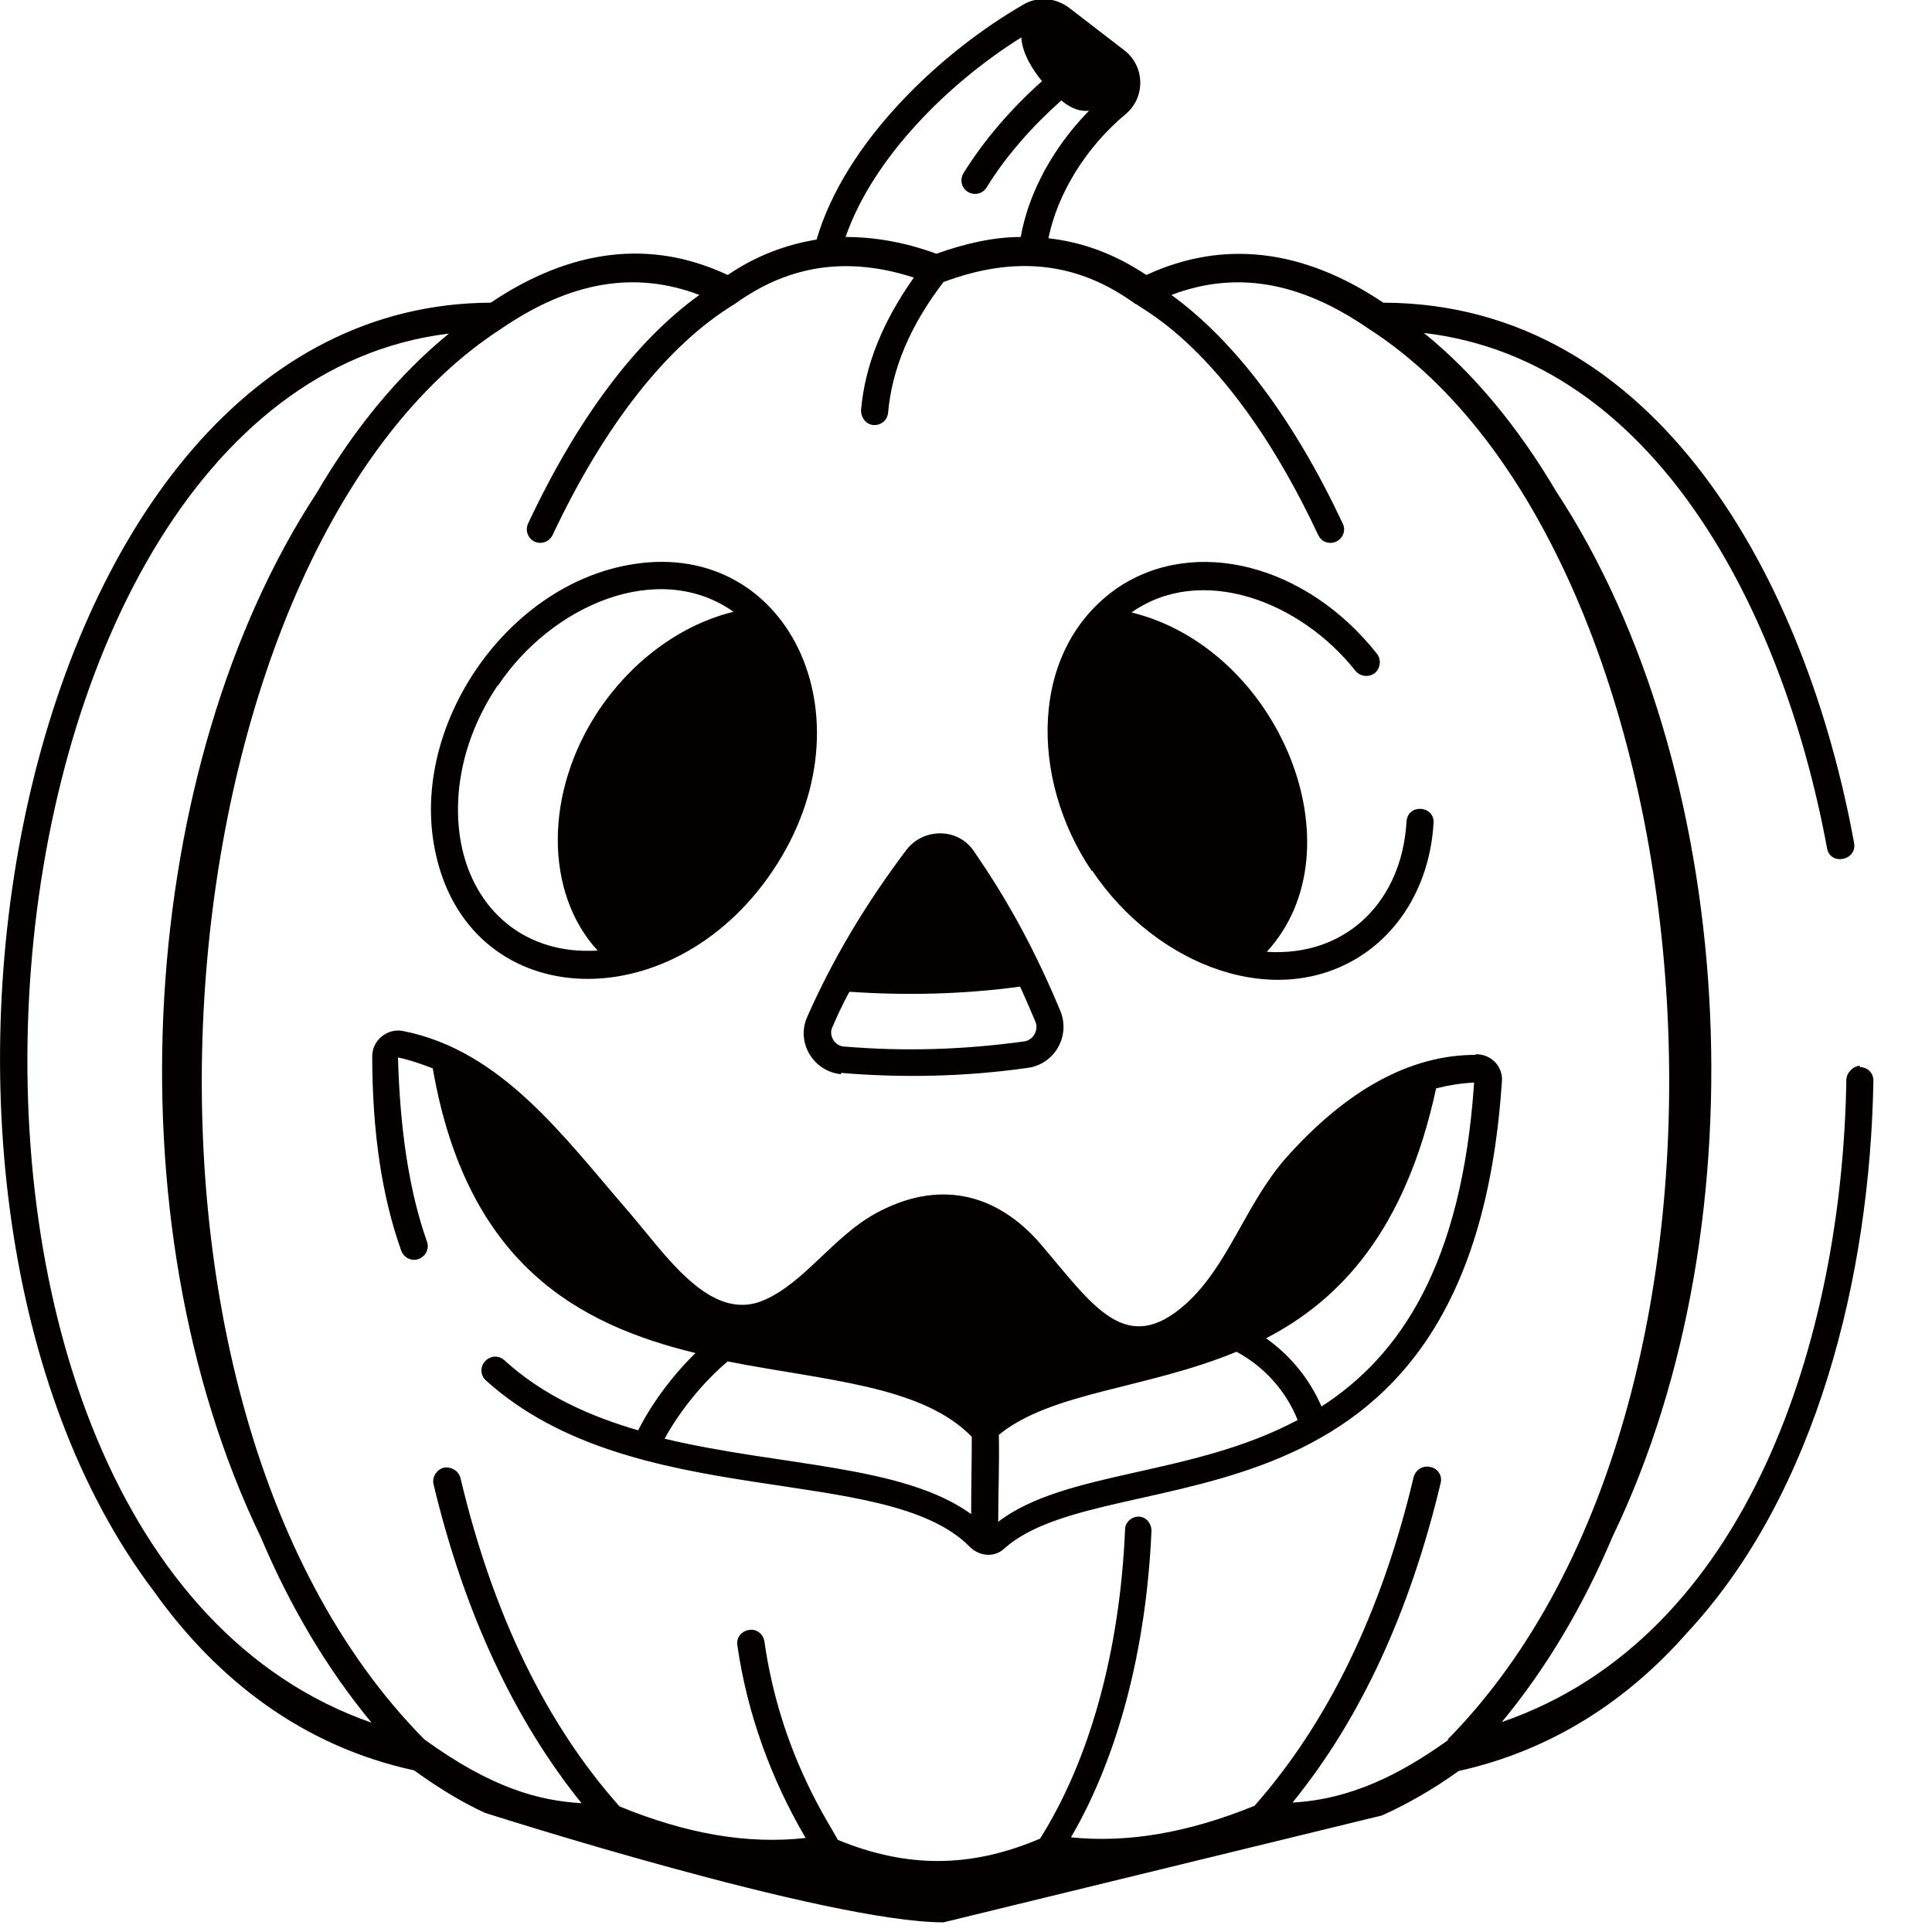
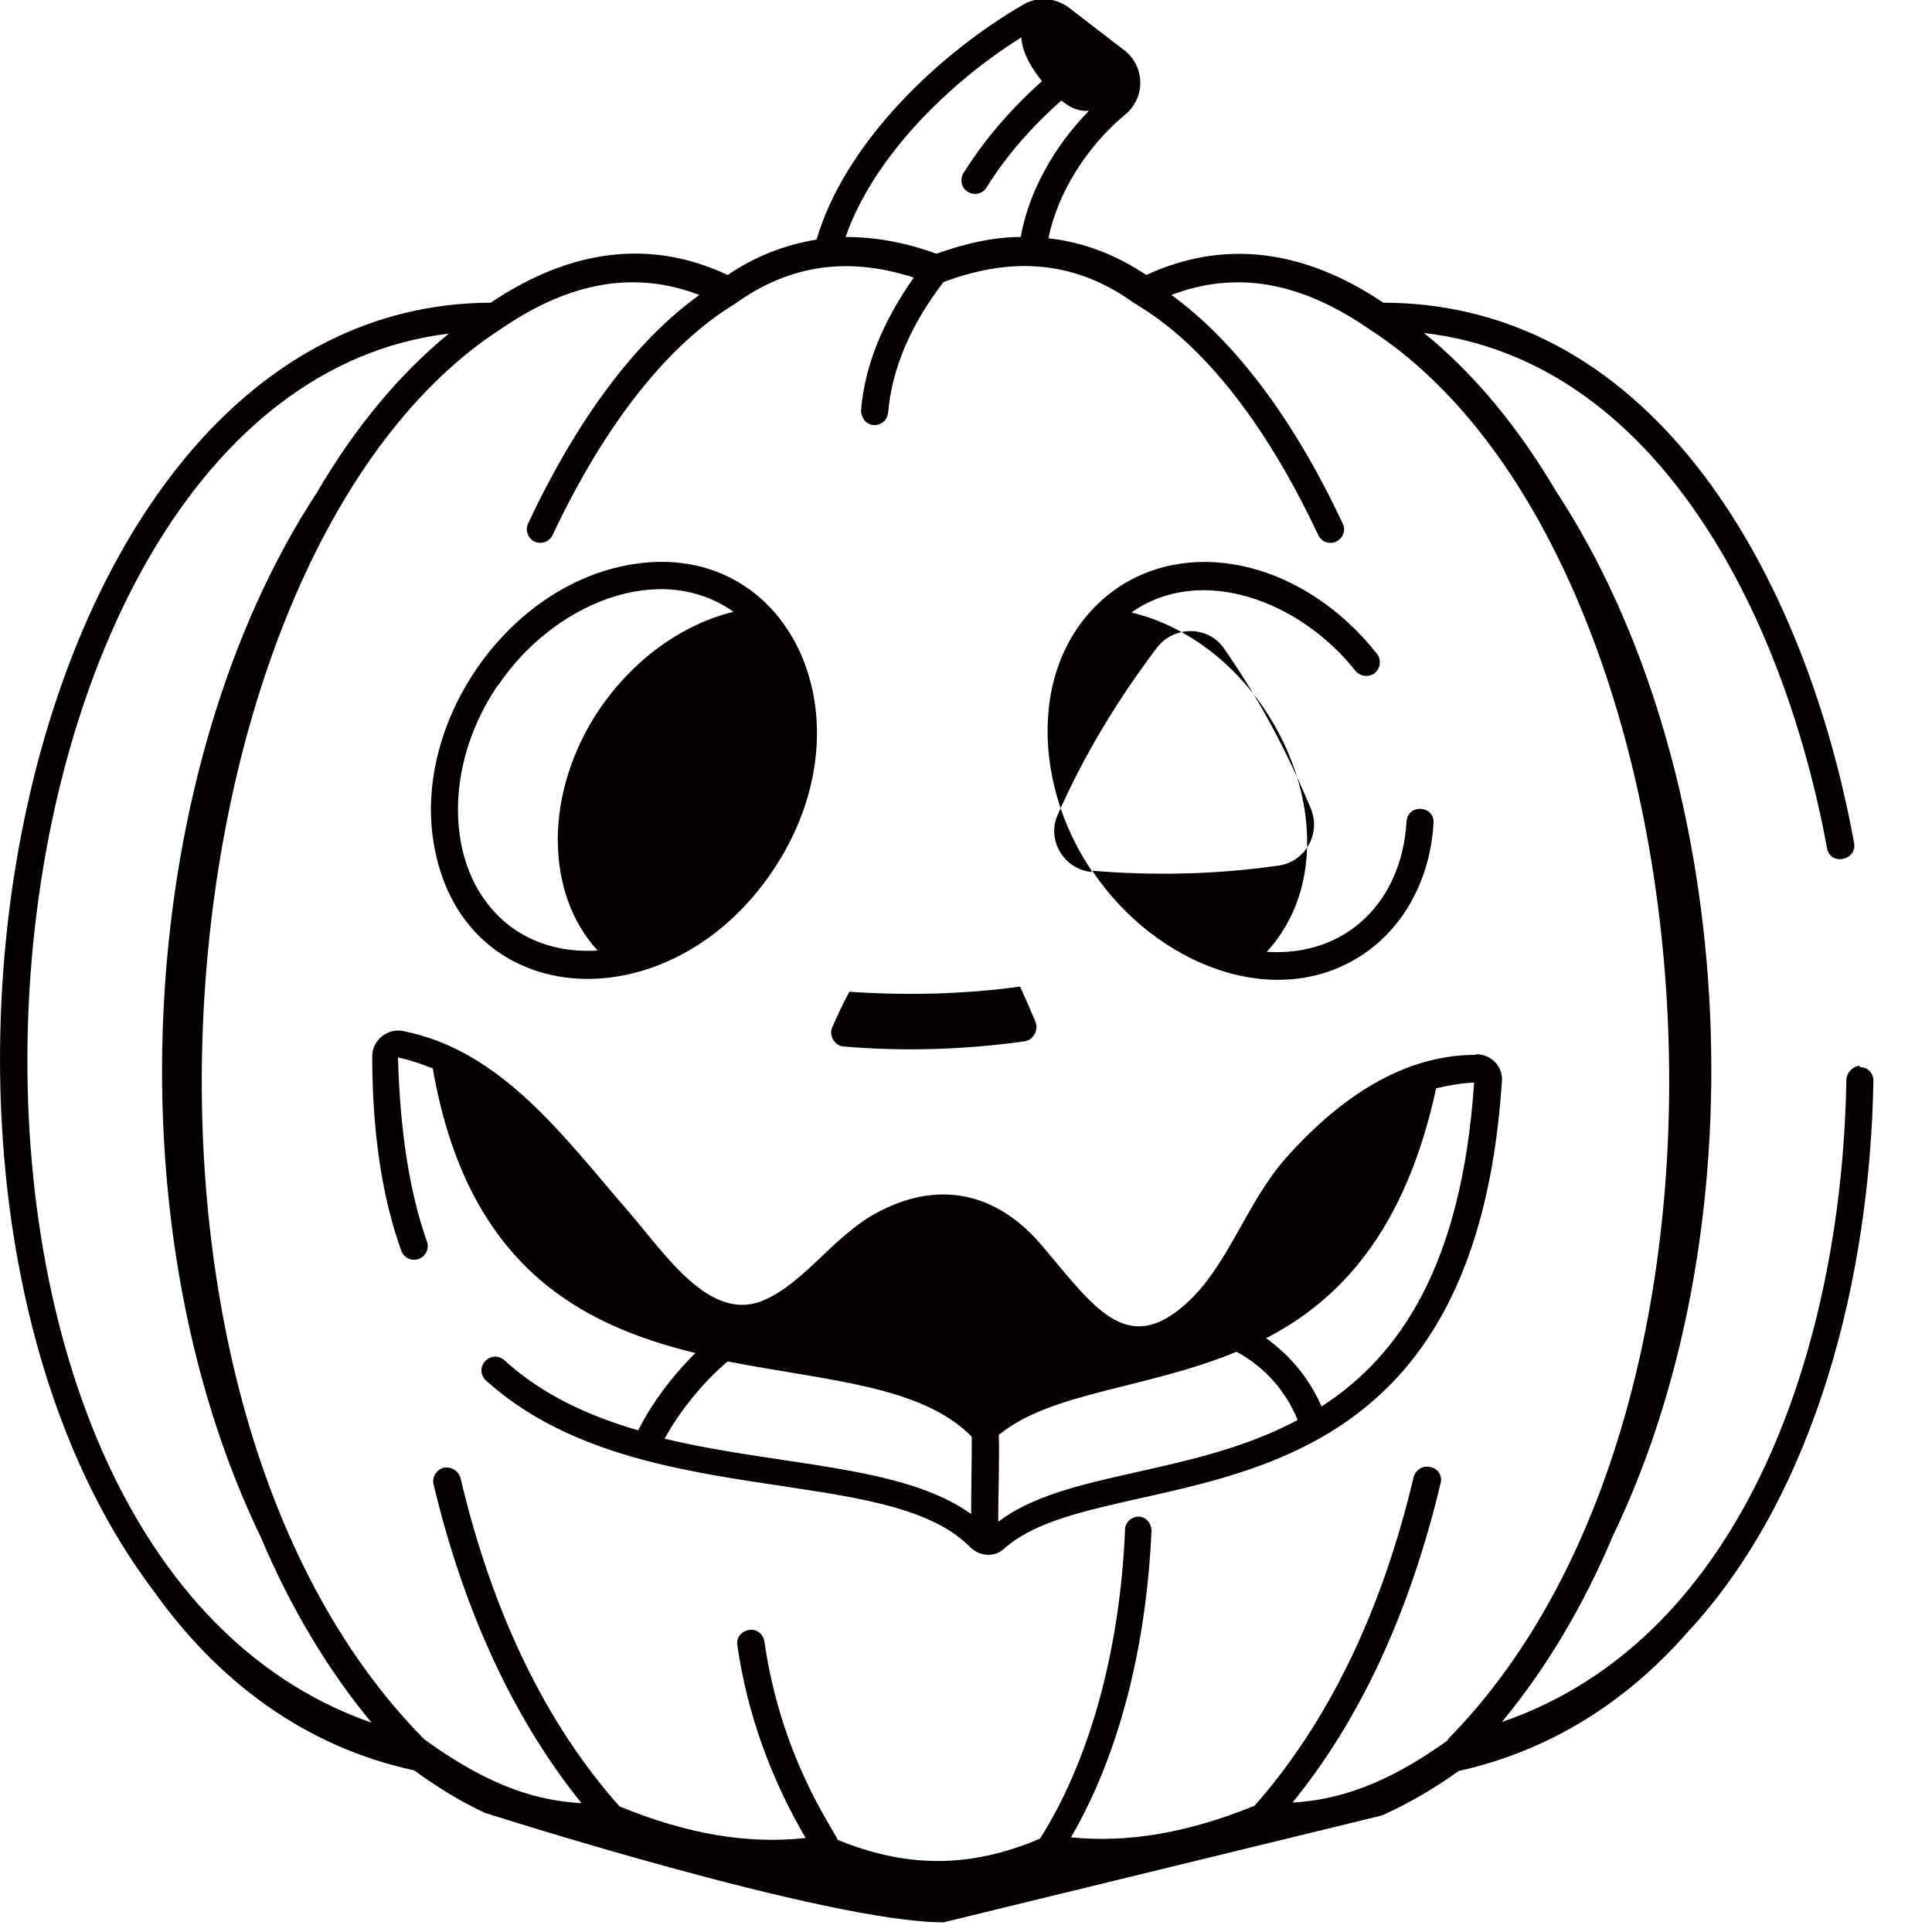
<svg xmlns="http://www.w3.org/2000/svg" preserveAspectRatio="xMidYMid meet" id="uuid-e912b77b-2f07-4b72-9308-27eee712691c" data-name="圖層 1" width="300" height="300" viewBox="0 0 300 300">
-   <path d="M288.8,165.5s0,0,0,0c0-.2,0-.4,0-.6,0,.2,0,.4,0,.6-.9,0-2,.9-2.1,2.1-.6,39.9-15.1,86.6-53.5,99.8,6.8-8.2,12.6-17.9,17.2-28.8,23.9-49.6,19-120-8.7-162.2-5.9-10-12.8-18.4-20.6-24.7,35.9,4.2,55.8,43.2,62.6,80,.5,2.8,4.7,1.9,4.2-.8-7.4-40.6-30.5-83.8-73.1-83.9-12.5-8.4-24.9-9.8-36.8-4.3-4.8-3.2-9.8-5.1-15.2-5.7,1.4-6.9,5.8-14.1,11.9-19.2,3.2-2.6,3.1-7.4,0-9.9l-8.7-6.7c-2-1.5-4.7-1.8-6.9-.6-13.1,7.5-27.9,21.5-32.3,36.6-4.8.8-9.4,2.5-13.8,5.5-11.9-5.6-24.3-4.1-36.8,4.3C1.6,47.3-23,185.2,23.9,247.1c9.9,13.9,23.3,24.1,40.4,27.8,3.6,2.6,7.3,4.9,11,6.6,0,0,53.1,17,71.2,17l68.1-16.6c4-1.8,8-4.1,11.9-6.9,14.4-3.2,26.2-10.9,35.5-21.5,20.1-21.6,28.4-55.5,28.9-85.7,0-1.2-.9-2.1-2.1-2.1ZM158.6,6c.2,2.4,1.8,4.9,3.2,6.6-4.7,4.2-8.9,9-12.2,14.3-.6,1-.3,2.3.7,2.9,1,.6,2.3.3,2.9-.7,3.1-5,7.1-9.5,11.6-13.5,1.7,1.4,3,1.7,4.3,1.6-5.5,5.6-9.4,12.7-10.6,19.6-4.2,0-8.6,1-13.1,2.6-4.9-1.8-9.6-2.6-14.1-2.6,4.3-12.4,16.1-24,27.3-31ZM69.7,51.8c-7.7,6.3-14.6,14.6-20.5,24.7-27.7,42.2-32.6,112.7-8.7,162.2,4.6,10.9,10.4,20.6,17.2,28.8C-21.8,239.8-8.3,61.2,69.7,51.8ZM225,270.1c-7.5,5.4-15.2,9.3-24.3,9.8,10.5-12.9,18.2-29.5,23-49.6.3-1.1-.4-2.3-1.6-2.5-1.1-.3-2.3.4-2.6,1.6-5,21.1-13.4,38.2-24.7,51-10.3,4.2-19.7,5.8-28.5,4.9,7.3-12.5,11.7-29.2,12.5-47.6,0-1.2-.9-2.2-2-2.2,0,0,0,0,0,0-1.1,0-2.1.9-2.1,2-.8,18.9-5.5,35.8-13.2,48-11,4.7-20.9,4.5-31.4.2-1-2.1-8.9-13.2-11.4-30.8-.2-1.2-1.2-2-2.4-1.8-1.2.2-2,1.2-1.8,2.4,1.5,10.5,5.2,20.7,10.6,29.9-9,1-18.4-.6-28.9-4.9-11.4-12.8-19.7-29.9-24.7-51-.3-1.1-1.4-1.8-2.6-1.6-1.1.3-1.8,1.4-1.6,2.5,4.8,20.1,12.6,36.7,23,49.6-6.6-.4-13.9-2.3-24.4-9.9C12.3,215.9,24.7,85.3,77.9,51c0,0,0,0,0,0,10.7-7.3,20.7-9,30.7-5.2-9.9,7.1-19,19.3-26.6,35.5-.5,1.1,0,2.3,1,2.8,1.1.5,2.3,0,2.8-1,8.1-17.2,17.9-29.6,28.3-35.9,0,0,0,0,0,0,0,0,0,0,0,0,8.7-6.3,17.9-7.3,27.8-4.1-4.8,6.8-7.6,13.6-8.2,20.6,0,1.2.8,2.2,1.9,2.3,0,0,.1,0,.2,0,1.1,0,2-.8,2.1-1.9.6-6.8,3.4-13.5,8.6-20.3,11.2-4.2,20.9-3.1,29.8,3.4,0,0,0,0,.1,0,1.1,1,14.9,7.3,28.3,35.9.4.8,1.1,1.2,1.9,1.2,1.5,0,2.6-1.6,1.9-3-7.6-16.2-16.7-28.3-26.6-35.5,10-3.8,20-2.1,30.7,5.3,0,0,0,0,0,0,53.6,34.5,65.3,165.3,12.1,219.1ZM229.1,163.8c-10.1,0-20,5.4-29.5,16.1-6.2,7.1-8.9,16.7-15.5,22.6-9.3,8.3-14.4.2-22.4-9.2-7.1-8.3-16.2-10.1-25.7-4.9-6.6,3.6-11.1,10.8-17.4,13.5-8.4,3.6-15.3-7.2-21.2-14-9.8-11.3-19.5-24.8-34.8-27.8-2.4-.5-4.8,1.4-4.8,3.9,0,11.7,1.5,21.8,4.5,30.2.4,1.1,1.6,1.7,2.7,1.3,1.1-.4,1.7-1.6,1.3-2.7-2.8-7.9-4.2-17.6-4.5-28.6,1.9.4,3.6,1,5.4,1.7,5.3,30.5,22.7,39.8,40.8,44.2-3.5,3.4-6.8,7.8-8.9,12-7.6-2.2-14.9-5.5-20.8-10.9-.9-.8-2.2-.7-3,.2-.8.9-.7,2.2.2,3,22.9,20.6,62,12.5,75.1,25.8,1.5,1.5,3.9,1.7,5.4.2,16.6-14.6,72.3,1,77.2-72.3.3-2.2-1.4-4.4-4-4.4ZM150.8,235.1c-10.7-7.7-29.7-7.4-47.6-11.7,2.4-4.4,6.1-8.9,9.8-12,15.2,3,30.1,3.7,37.9,11.7,0,3.7-.1,8-.1,12ZM155,236.3c0-4.3.2-9.3.1-13.5,8.2-6.7,22.9-7.1,36.9-12.9,4.3,2.3,7.7,6.1,9.5,10.6-16.5,8.8-36,7.8-46.5,15.8ZM205.2,218.4c-1.8-4.2-4.8-7.9-8.6-10.6,11.4-5.9,21.6-16.6,26.4-38.8,2-.5,3.9-.8,5.9-.9-1.9,28.4-11.6,42.5-23.7,50.3ZM120,135.2c16-23.8,2.2-52.3-22.8-47.4-19,3.7-33.4,25.1-29.7,44,4.9,25.4,36.5,27.2,52.5,3.4ZM77.3,106.5c8.4-12.6,25-19.7,36.6-11.5-7.8,1.9-15.4,7.2-20.8,15.1-8.7,12.9-8.5,28.6-.3,37.5-11.3.7-19.2-6.3-21.2-16.6-1.5-8,.5-16.9,5.7-24.6ZM169.5,135.2c-9.6-14.2-9.8-34.3,4-43.9,12-8.1,29.3-3.7,40.3,10.2.7.9.6,2.2-.3,3-.9.7-2.2.6-3-.3-8.6-10.9-24-16.7-34.8-9.1,22.9,5.6,35.7,36.7,21,52.7,12.5.8,21-8,21.7-20.2.2-2.9,4.4-2.5,4.2.2-.5,8.6-4.5,16-10.8,20.3-13.4,9.1-32.2,2-42.2-12.9ZM130.6,166.6c9.6.8,19.4.6,29.1-.8,4-.6,6.5-4.8,5-8.7-3.7-8.9-7.9-16.9-13.6-25.1-2.5-3.5-7.7-3.4-10.3-.1-6.2,8.2-11.4,16.8-15.5,26.1-1.7,4,1.1,8.4,5.3,8.8ZM131.9,154c8.8.6,17.7.4,26.5-.8.3.7.8,1.7,2.4,5.5.5,1.3-.4,2.8-1.7,3-9.4,1.3-18.6,1.6-28.1.8-1.4-.1-2.3-1.7-1.8-2.9,1.7-3.9,2.4-5,2.7-5.6Z" style="fill: #040000;" />
+   <path d="M288.8,165.5s0,0,0,0c0-.2,0-.4,0-.6,0,.2,0,.4,0,.6-.9,0-2,.9-2.1,2.1-.6,39.9-15.1,86.6-53.5,99.8,6.8-8.2,12.6-17.9,17.2-28.8,23.9-49.6,19-120-8.7-162.2-5.9-10-12.8-18.4-20.6-24.7,35.9,4.2,55.8,43.2,62.6,80,.5,2.8,4.7,1.9,4.2-.8-7.4-40.6-30.5-83.8-73.1-83.9-12.5-8.4-24.9-9.8-36.8-4.3-4.8-3.2-9.8-5.1-15.2-5.7,1.4-6.9,5.8-14.1,11.9-19.2,3.2-2.6,3.1-7.4,0-9.9l-8.7-6.7c-2-1.5-4.7-1.8-6.9-.6-13.1,7.5-27.9,21.5-32.3,36.6-4.8.8-9.4,2.5-13.8,5.5-11.9-5.6-24.3-4.1-36.8,4.3C1.6,47.3-23,185.2,23.9,247.1c9.9,13.9,23.3,24.1,40.4,27.8,3.6,2.6,7.3,4.9,11,6.6,0,0,53.1,17,71.2,17l68.1-16.6c4-1.8,8-4.1,11.9-6.9,14.4-3.2,26.2-10.9,35.5-21.5,20.1-21.6,28.4-55.5,28.9-85.7,0-1.2-.9-2.1-2.1-2.1ZM158.6,6c.2,2.4,1.8,4.9,3.2,6.6-4.7,4.2-8.9,9-12.2,14.3-.6,1-.3,2.3.7,2.9,1,.6,2.3.3,2.9-.7,3.1-5,7.1-9.5,11.6-13.5,1.7,1.4,3,1.7,4.3,1.6-5.5,5.6-9.4,12.7-10.6,19.6-4.2,0-8.6,1-13.1,2.6-4.9-1.8-9.6-2.6-14.1-2.6,4.3-12.4,16.1-24,27.3-31ZM69.7,51.8c-7.7,6.3-14.6,14.6-20.5,24.7-27.7,42.2-32.6,112.7-8.7,162.2,4.6,10.9,10.4,20.6,17.2,28.8C-21.8,239.8-8.3,61.2,69.7,51.8ZM225,270.1c-7.5,5.4-15.2,9.3-24.3,9.8,10.5-12.9,18.2-29.5,23-49.6.3-1.1-.4-2.3-1.6-2.5-1.1-.3-2.3.4-2.6,1.6-5,21.1-13.4,38.2-24.7,51-10.3,4.2-19.7,5.8-28.5,4.9,7.3-12.5,11.7-29.2,12.5-47.6,0-1.2-.9-2.2-2-2.2,0,0,0,0,0,0-1.1,0-2.1.9-2.1,2-.8,18.9-5.5,35.8-13.2,48-11,4.7-20.9,4.5-31.4.2-1-2.1-8.9-13.2-11.4-30.8-.2-1.2-1.2-2-2.4-1.8-1.2.2-2,1.2-1.8,2.4,1.5,10.5,5.2,20.7,10.6,29.9-9,1-18.4-.6-28.9-4.9-11.4-12.8-19.7-29.9-24.7-51-.3-1.1-1.4-1.8-2.6-1.6-1.1.3-1.8,1.4-1.6,2.5,4.8,20.1,12.6,36.7,23,49.6-6.6-.4-13.9-2.3-24.4-9.9C12.3,215.9,24.7,85.3,77.9,51c0,0,0,0,0,0,10.7-7.3,20.7-9,30.7-5.2-9.9,7.1-19,19.3-26.6,35.5-.5,1.1,0,2.3,1,2.8,1.1.5,2.3,0,2.8-1,8.1-17.2,17.9-29.6,28.3-35.9,0,0,0,0,0,0,0,0,0,0,0,0,8.7-6.3,17.9-7.3,27.8-4.1-4.8,6.8-7.6,13.6-8.2,20.6,0,1.2.8,2.2,1.9,2.3,0,0,.1,0,.2,0,1.1,0,2-.8,2.1-1.9.6-6.8,3.4-13.5,8.6-20.3,11.2-4.2,20.9-3.1,29.8,3.4,0,0,0,0,.1,0,1.1,1,14.9,7.3,28.3,35.9.4.8,1.1,1.2,1.9,1.2,1.5,0,2.6-1.6,1.9-3-7.6-16.2-16.7-28.3-26.6-35.5,10-3.8,20-2.1,30.7,5.3,0,0,0,0,0,0,53.6,34.5,65.3,165.3,12.1,219.1ZM229.1,163.8c-10.1,0-20,5.4-29.5,16.1-6.2,7.1-8.9,16.7-15.5,22.6-9.3,8.3-14.4.2-22.4-9.2-7.1-8.3-16.2-10.1-25.7-4.9-6.6,3.6-11.1,10.8-17.4,13.5-8.4,3.6-15.3-7.2-21.2-14-9.8-11.3-19.5-24.8-34.8-27.8-2.4-.5-4.8,1.4-4.8,3.9,0,11.7,1.5,21.8,4.5,30.2.4,1.1,1.6,1.7,2.7,1.3,1.1-.4,1.7-1.6,1.3-2.7-2.8-7.9-4.2-17.6-4.5-28.6,1.9.4,3.6,1,5.4,1.7,5.3,30.5,22.7,39.8,40.8,44.2-3.5,3.4-6.8,7.8-8.9,12-7.6-2.2-14.9-5.5-20.8-10.9-.9-.8-2.2-.7-3,.2-.8.9-.7,2.2.2,3,22.9,20.6,62,12.5,75.1,25.8,1.5,1.5,3.9,1.7,5.4.2,16.6-14.6,72.3,1,77.2-72.3.3-2.2-1.4-4.4-4-4.4ZM150.8,235.1c-10.7-7.7-29.7-7.4-47.6-11.7,2.4-4.4,6.1-8.9,9.8-12,15.2,3,30.1,3.7,37.9,11.7,0,3.7-.1,8-.1,12ZM155,236.3c0-4.3.2-9.3.1-13.5,8.2-6.7,22.9-7.1,36.9-12.9,4.3,2.3,7.7,6.1,9.5,10.6-16.5,8.8-36,7.8-46.5,15.8ZM205.2,218.4c-1.8-4.2-4.8-7.9-8.6-10.6,11.4-5.9,21.6-16.6,26.4-38.8,2-.5,3.9-.8,5.9-.9-1.9,28.4-11.6,42.5-23.7,50.3ZM120,135.2c16-23.8,2.2-52.3-22.8-47.4-19,3.7-33.4,25.1-29.7,44,4.9,25.4,36.5,27.2,52.5,3.4ZM77.3,106.5c8.4-12.6,25-19.7,36.6-11.5-7.8,1.9-15.4,7.2-20.8,15.1-8.7,12.9-8.5,28.6-.3,37.5-11.3.7-19.2-6.3-21.2-16.6-1.5-8,.5-16.9,5.7-24.6ZM169.5,135.2c-9.6-14.2-9.8-34.3,4-43.9,12-8.1,29.3-3.7,40.3,10.2.7.9.6,2.2-.3,3-.9.7-2.2.6-3-.3-8.6-10.9-24-16.7-34.8-9.1,22.9,5.6,35.7,36.7,21,52.7,12.5.8,21-8,21.7-20.2.2-2.9,4.4-2.5,4.2.2-.5,8.6-4.5,16-10.8,20.3-13.4,9.1-32.2,2-42.2-12.9Zc9.6.8,19.4.6,29.1-.8,4-.6,6.5-4.8,5-8.7-3.7-8.9-7.9-16.9-13.6-25.1-2.5-3.5-7.7-3.4-10.3-.1-6.2,8.2-11.4,16.8-15.5,26.1-1.7,4,1.1,8.4,5.3,8.8ZM131.9,154c8.8.6,17.7.4,26.5-.8.3.7.8,1.7,2.4,5.5.5,1.3-.4,2.8-1.7,3-9.4,1.3-18.6,1.6-28.1.8-1.4-.1-2.3-1.7-1.8-2.9,1.7-3.9,2.4-5,2.7-5.6Z" style="fill: #040000;" />
</svg>